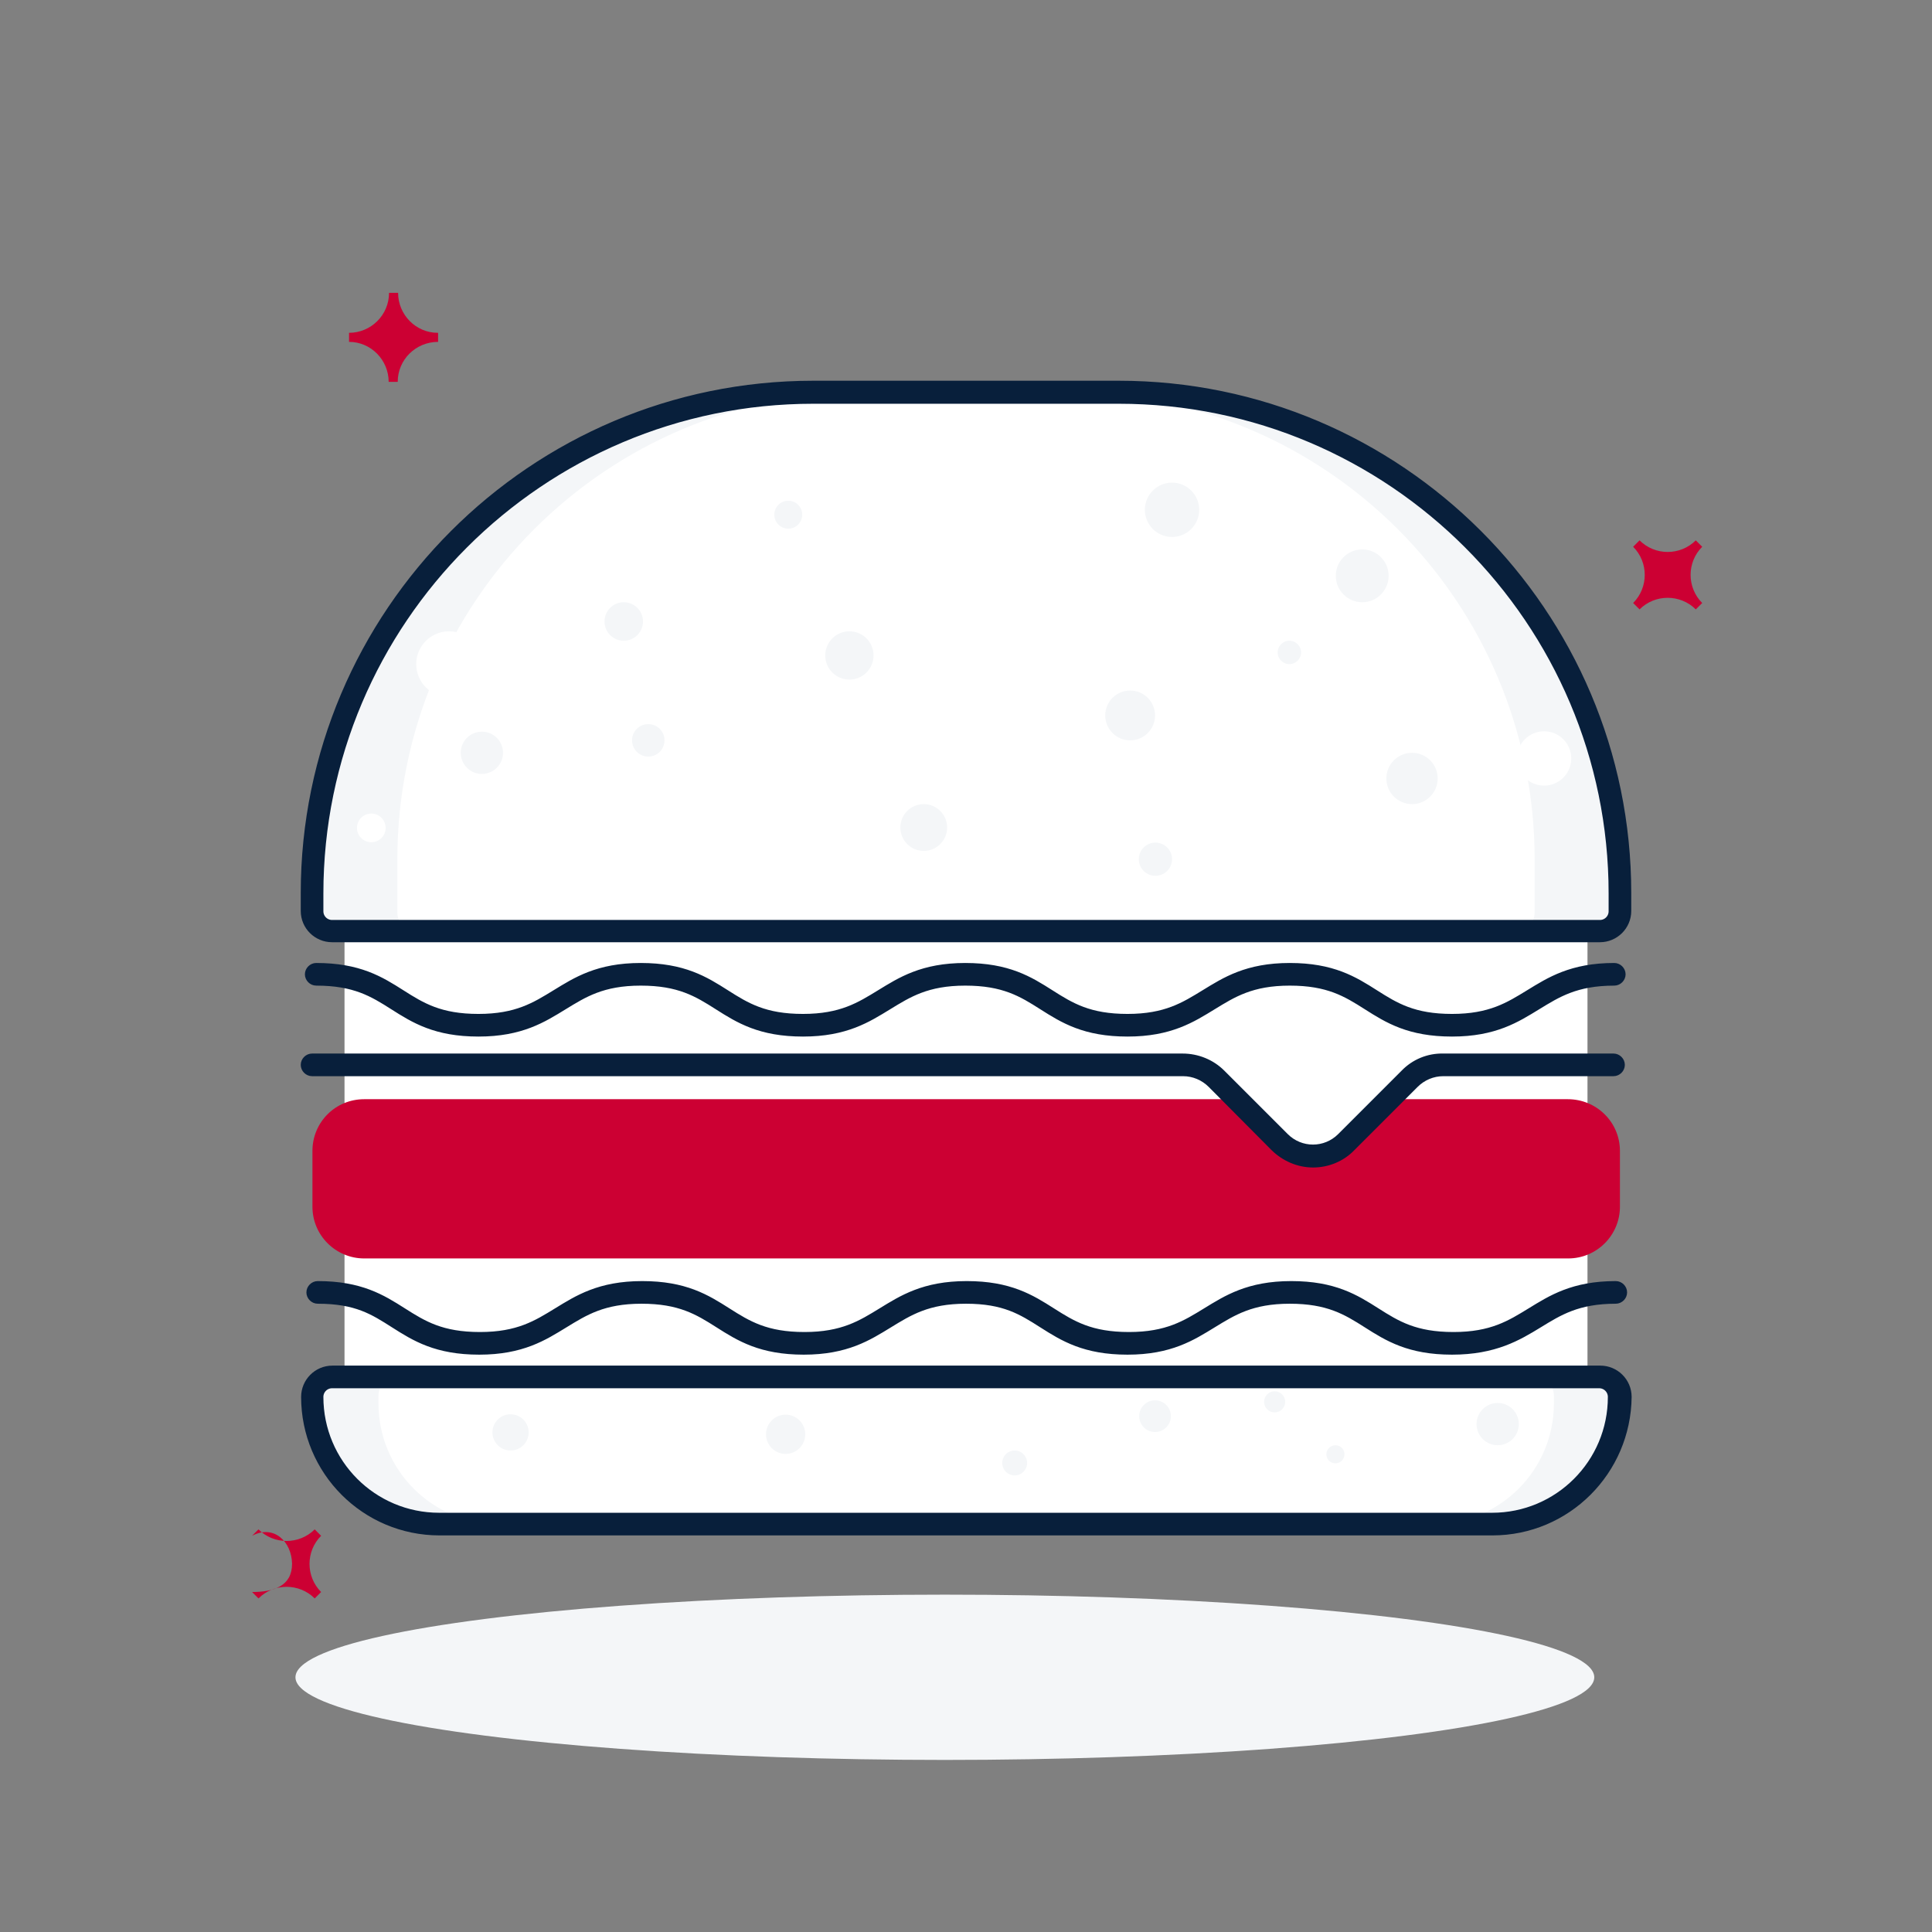
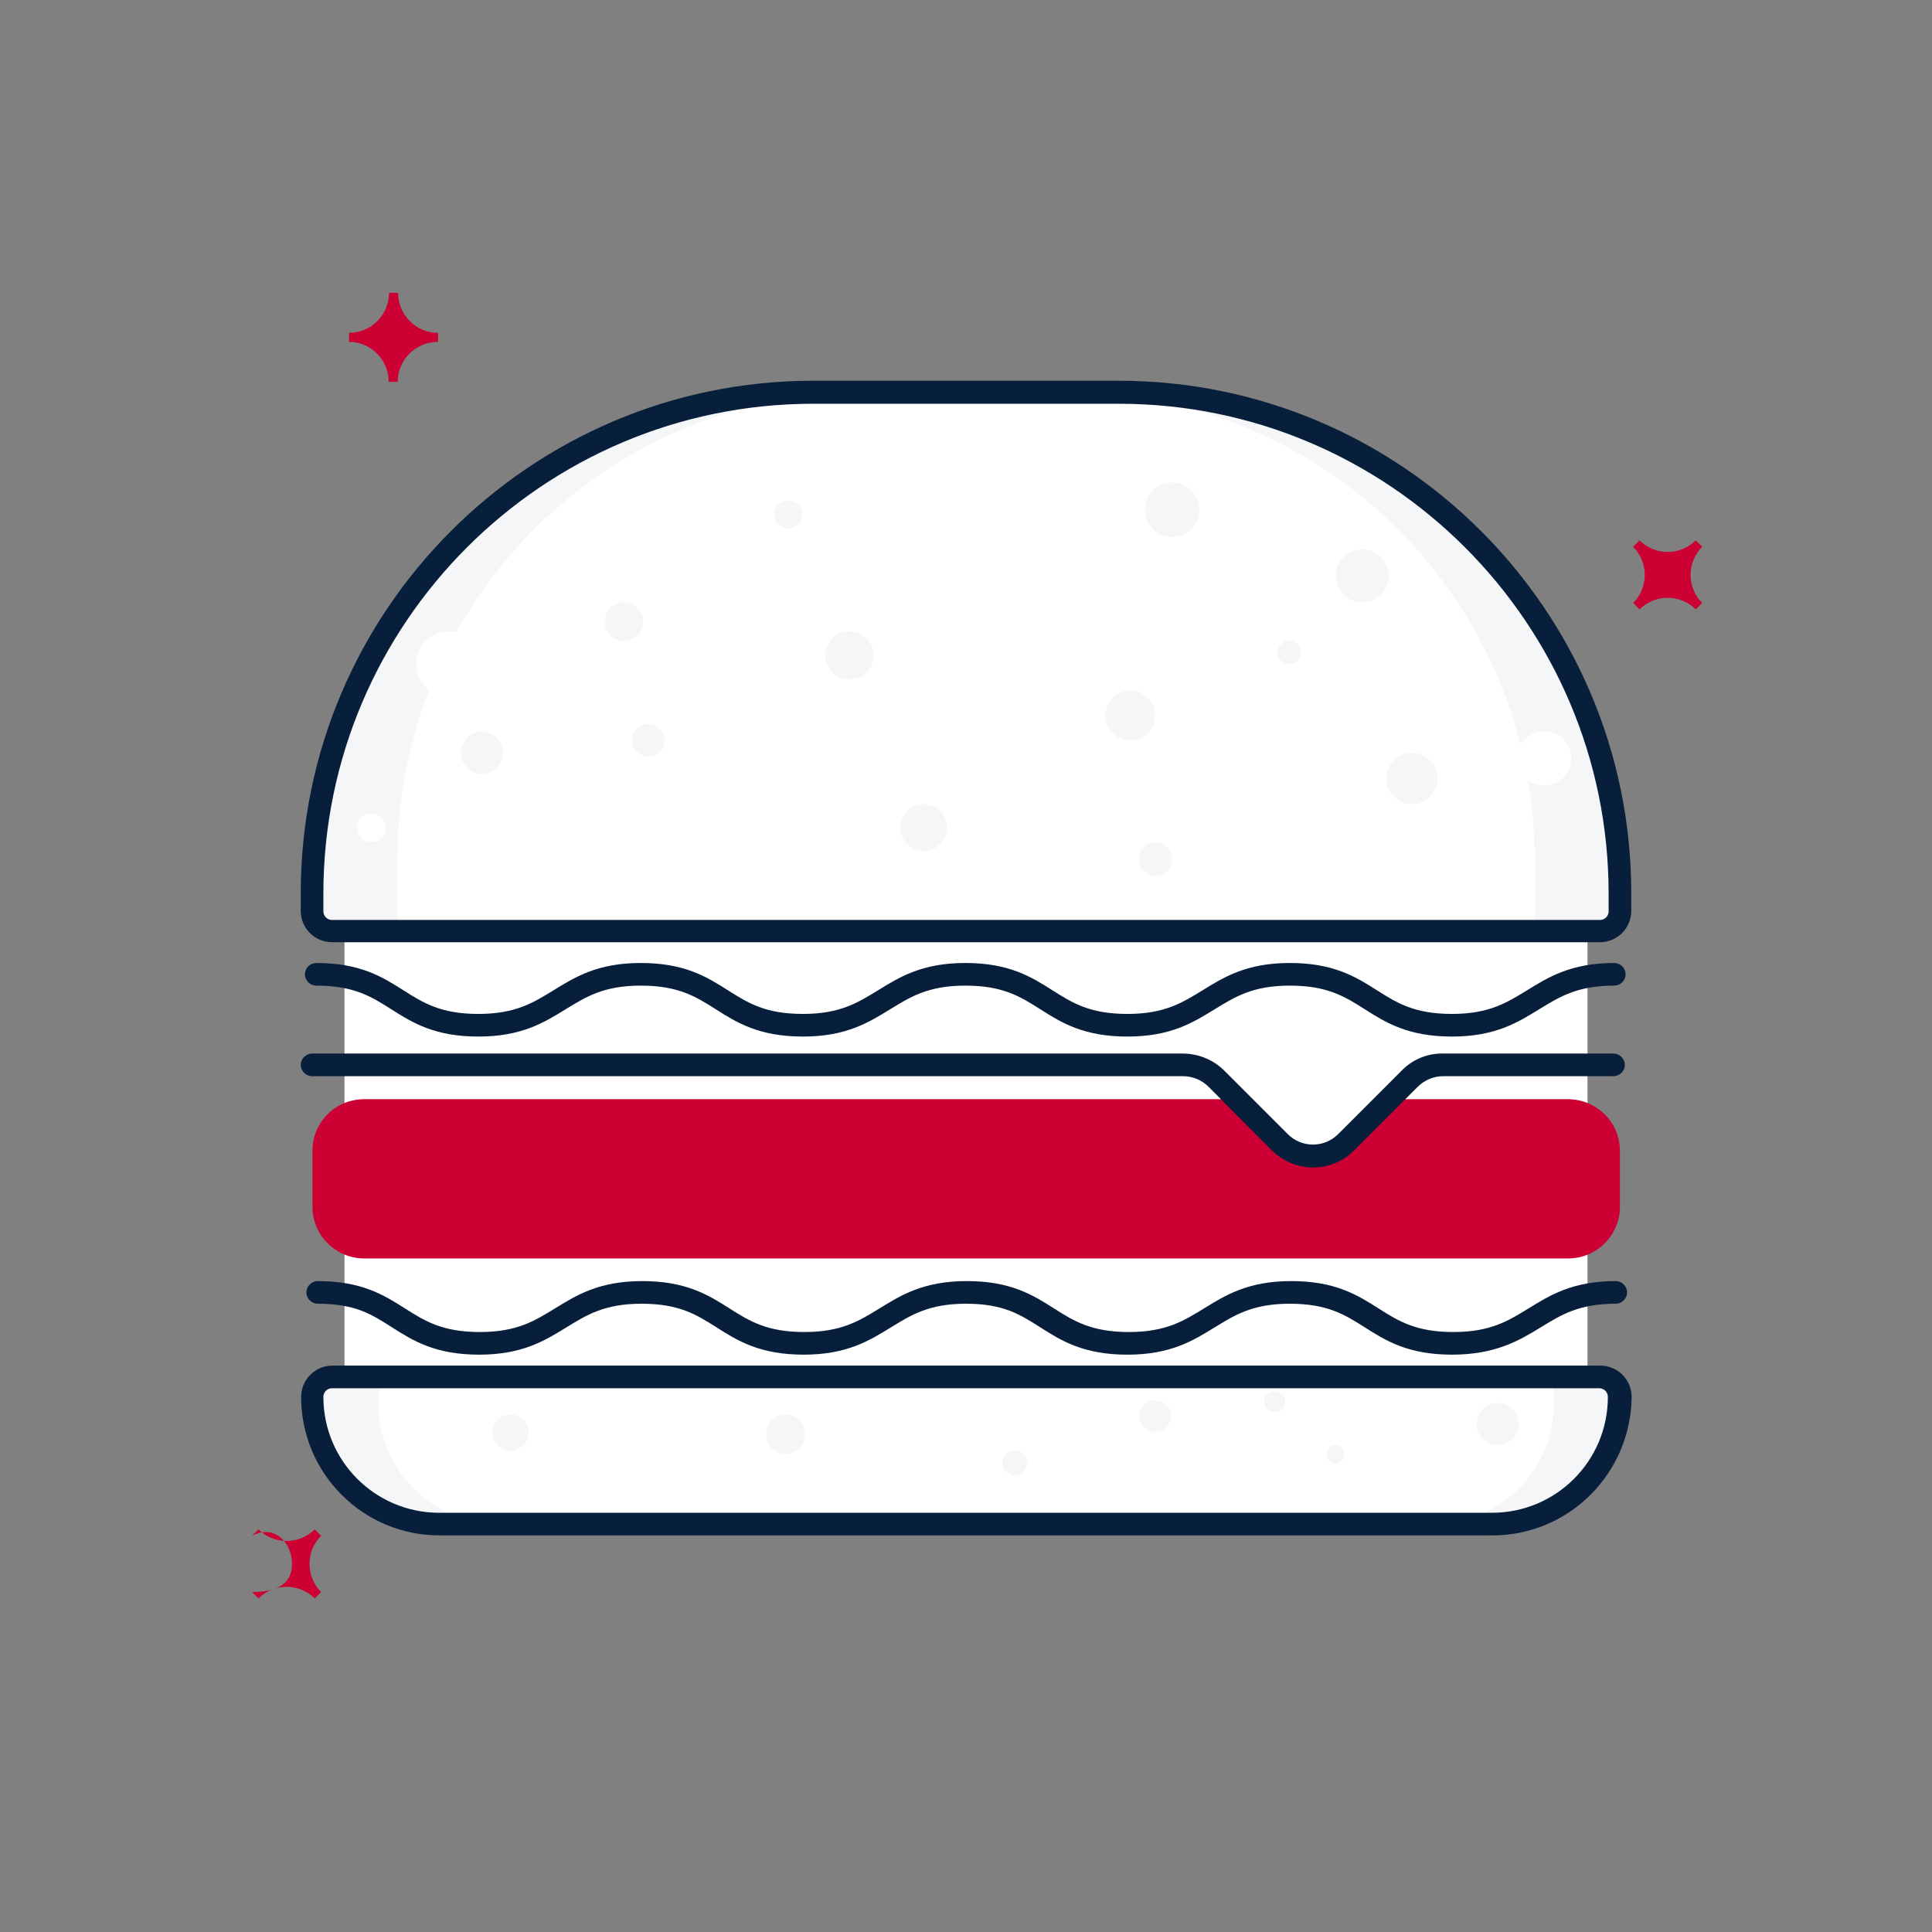
<svg xmlns="http://www.w3.org/2000/svg" version="1.0" id="Layer_1" x="0px" y="0px" viewBox="0 0 512 512" style="enable-background:new 0 0 512 512;" xml:space="preserve">
  <rect x="0" y="0" width="512" height="512" fill="#808080" stroke="none" />
  <style type="text/css">
	.st0{fill:#F4F6F8;}
	.st1{fill:#FFFFFF;}
	.st2{fill:#081F3B;stroke:#081F3B;stroke-width:3;stroke-miterlimit:10;}
	.st3{fill:#CC0033;}
</style>
-   <ellipse class="st0" cx="250.4" cy="444.5" rx="172.1" ry="21.9" />
  <rect x="91.3" y="238.2" class="st1" width="329.4" height="136.6" />
  <path class="st0" d="M88,364.9h336c2.9,0,5.3,2.4,5.3,5.3c0,0,0,0,0,0l0,0c0,18.6-15.1,33.7-33.7,33.7H116.5  c-18.6,0-33.7-15.1-33.7-33.7l0,0C82.7,367.3,85.1,364.9,88,364.9C88,364.9,88,364.9,88,364.9z" />
  <path class="st1" d="M105.3,364.9h301.5c2.8,0,5,2.2,5,5v2c0,17.7-14.3,32-32,32H132.3c-17.7,0-32-14.3-32-32v-2  C100.3,367.1,102.5,364.9,105.3,364.9z" />
  <path class="st0" d="M215.5,104h81c73.3,0,132.8,59.4,132.8,132.7v4.7c0,2.9-2.4,5.3-5.3,5.3l0,0H88c-2.9,0-5.3-2.4-5.3-5.3v-4.7  C82.8,163.4,142.2,104,215.5,104z" />
  <path class="st1" d="M229.1,104h53.8c68.4,0,123.8,55.4,123.8,123.8v14c0,2.7-2.2,4.9-4.9,4.9l0,0H110.2c-2.7,0-4.9-2.2-4.9-4.9v-14  C105.3,159.4,160.7,104,229.1,104z" />
  <path class="st2" d="M424,248.2H88c-3.7,0-6.8-3-6.8-6.8v-4.7c0-74,60.2-134.3,134.3-134.3h81c74,0,134.3,60.2,134.3,134.3v4.7  C430.8,245.2,427.7,248.2,424,248.2C424,248.2,424,248.2,424,248.2z M215.5,105.5c-72.4,0-131.3,58.9-131.3,131.3v4.7  c0,2.1,1.7,3.8,3.8,3.8h336c2.1,0,3.8-1.7,3.8-3.8v-4.7c0-72.4-58.9-131.3-131.3-131.3L215.5,105.5z" />
  <path class="st2" d="M395.5,405.4H116.5c-19.5,0-35.2-15.8-35.2-35.2c0-3.7,3-6.8,6.8-6.8c0,0,0,0,0,0h336c3.7,0,6.8,3,6.8,6.8  c0,0,0,0,0,0C430.7,389.6,415,405.4,395.5,405.4z M88,366.4c-2.1,0-3.8,1.7-3.8,3.8c0,17.8,14.4,32.2,32.2,32.2h279  c17.8,0,32.2-14.4,32.2-32.2c0-2.1-1.7-3.8-3.8-3.8H88z" />
  <circle class="st0" cx="165.3" cy="164.7" r="5.1" />
  <circle class="st0" cx="208.9" cy="136.4" r="3.7" />
  <circle class="st0" cx="225.1" cy="173.7" r="6.4" />
  <circle class="st0" cx="171.8" cy="196.2" r="4.3" />
  <circle class="st0" cx="127.7" cy="199.5" r="5.6" />
  <circle class="st0" cx="310.6" cy="135.1" r="7.2" />
  <circle class="st0" cx="299.5" cy="189.6" r="6.6" />
  <circle class="st0" cx="244.8" cy="219.3" r="6.2" />
  <circle class="st0" cx="374.2" cy="206.3" r="6.8" />
  <circle class="st0" cx="361" cy="152.6" r="7" />
  <circle class="st1" cx="119" cy="176" r="8.7" />
  <circle class="st1" cx="409.2" cy="201" r="7.2" />
  <circle class="st1" cx="98.4" cy="219.4" r="3.8" />
  <circle class="st0" cx="341.7" cy="172.9" r="3.1" />
  <circle class="st0" cx="306.2" cy="227.7" r="4.4" />
  <circle class="st0" cx="396.9" cy="377.4" r="5.6" />
  <circle class="st0" cx="337.8" cy="371.5" r="2.8" />
  <circle class="st0" cx="208.2" cy="380.1" r="5.2" />
  <circle class="st0" cx="135.3" cy="379.6" r="4.8" />
  <circle class="st0" cx="268.9" cy="387.7" r="3.3" />
  <circle class="st0" cx="306.1" cy="375.3" r="4.2" />
  <circle class="st0" cx="353.9" cy="385.4" r="2.4" />
  <path class="st2" d="M384.8,273.2c-11.2,0-16.8-3.5-22.3-7s-10.4-6.5-20.7-6.5s-15.3,3.2-20.7,6.5s-11.1,7-22.3,7s-16.8-3.5-22.3-7  s-10.4-6.5-20.7-6.5s-15.3,3.2-20.7,6.5s-11.1,7-22.3,7s-16.8-3.5-22.3-7s-10.4-6.5-20.7-6.5s-15.3,3.2-20.7,6.5s-11.1,7-22.3,7  s-16.8-3.5-22.3-7s-10.4-6.5-20.7-6.5c-0.8,0-1.5-0.7-1.5-1.5s0.7-1.5,1.5-1.5c11.2,0,16.8,3.5,22.3,7s10.4,6.5,20.7,6.5  s15.3-3.2,20.7-6.5s11.1-7,22.3-7s16.8,3.5,22.3,7s10.4,6.5,20.7,6.5s15.3-3.2,20.7-6.5s11.1-7,22.3-7s16.8,3.5,22.3,7  s10.4,6.5,20.7,6.5s15.3-3.2,20.7-6.5s11.1-7,22.3-7s16.8,3.5,22.3,7s10.4,6.5,20.7,6.5s15.3-3.2,20.7-6.5s11.1-7,22.3-7  c0.8,0,1.5,0.7,1.5,1.5s-0.7,1.5-1.5,1.5c-10.3,0-15.3,3.2-20.7,6.5S396,273.2,384.8,273.2z" />
  <path class="st2" d="M384.8,357.5L384.8,357.5c-11.2,0-16.8-3.5-22.3-7s-10.4-6.5-20.7-6.5s-15.3,3.2-20.7,6.5s-11.1,7-22.3,7  s-16.8-3.5-22.3-7S266.3,344,256,344s-15.3,3.2-20.7,6.5s-11.1,7-22.3,7s-16.8-3.5-22.3-7s-10.4-6.5-20.7-6.5s-15.3,3.2-20.7,6.5  s-11.1,7-22.3,7s-16.8-3.5-22.3-7S94.6,344,84.2,344c-0.8,0-1.5-0.7-1.5-1.5s0.7-1.5,1.5-1.5c11.2,0,16.8,3.5,22.3,7  s10.4,6.5,20.7,6.5s15.3-3.2,20.7-6.5s11.1-7,22.3-7s16.8,3.5,22.3,7s10.4,6.5,20.7,6.5s15.3-3.2,20.7-6.5s11.1-7,22.3-7l0,0  c11.2,0,16.8,3.5,22.3,7s10.4,6.5,20.7,6.5s15.3-3.2,20.7-6.5s11.1-7,22.3-7s16.8,3.5,22.3,7s10.4,6.5,20.7,6.5s15.3-3.2,20.7-6.5  s11.1-7,22.3-7c0.8,0,1.5,0.7,1.5,1.5s-0.7,1.5-1.5,1.5c-10.3,0-15.3,3.2-20.7,6.5S396,357.5,384.8,357.5z" />
  <path class="st3" d="M415.5,291.3h-47.2l-11.5,11.5c-4.9,4.9-12.7,4.9-17.6,0l-11.5-11.5H96.5c-7.6,0-13.7,6.1-13.7,13.7v14.8  c0,7.6,6.2,13.7,13.7,13.7h319.1c7.6,0,13.7-6.2,13.7-13.7V305C429.3,297.4,423.1,291.3,415.5,291.3z" />
  <path class="st1" d="M82.7,282.3h230.7c3.4,0,6.6,1.3,9,3.7l16.8,16.8c4.9,4.9,12.7,4.9,17.6,0l16.8-16.8c2.4-2.4,5.6-3.7,9-3.7  h45.1" />
  <path class="st2" d="M348,307.9c-3.7,0-7.2-1.5-9.9-4.1L321.4,287c-2.1-2.1-4.9-3.3-7.9-3.3H82.7c-0.8,0-1.5-0.7-1.5-1.5  s0.7-1.5,1.5-1.5h230.7c3.8,0,7.4,1.5,10,4.1l16.8,16.8c4.3,4.3,11.2,4.3,15.5,0c0,0,0,0,0,0l16.8-16.8c2.6-2.7,6.2-4.2,10-4.1h45.1  c0.8,0,1.5,0.7,1.5,1.5s-0.7,1.5-1.5,1.5h-45.1c-3,0-5.8,1.2-7.9,3.3l-16.8,16.8C355.3,306.4,351.7,307.9,348,307.9z" />
  <path class="st3" d="M105.4,101.2H103c0-5.8-4.7-10.6-10.5-10.6h0v-2.4c5.8,0,10.6-4.7,10.6-10.6v0h2.4c0,5.8,4.7,10.6,10.5,10.6  c0,0,0,0,0.1,0v2.4C110.2,90.6,105.4,95.3,105.4,101.2C105.4,101.2,105.4,101.2,105.4,101.2z" />
  <path class="st3" d="M66.8,407l1.7-1.7c4.1,4.1,10.8,4.1,14.9,0l1.7,1.7c-4.1,4.1-4.1,10.8,0,14.9l-1.7,1.7  c-4.1-4.1-10.8-4.1-14.9,0c0,0,0,0,0,0l-1.7-1.7c5.8,0,10.6-1.6,10.6-7.5C77.3,408.6,72.6,403.9,66.8,407z" />
  <path class="st3" d="M432.8,144.9l1.7-1.7c4.1,4.1,10.8,4.1,14.9,0l1.7,1.7c-4.1,4.1-4.1,10.8,0,14.9c0,0,0,0,0,0l-1.7,1.7  c-4.1-4.1-10.8-4.1-14.9,0c0,0,0,0,0,0l-1.7-1.7C436.9,155.7,436.9,149,432.8,144.9z" />
</svg>